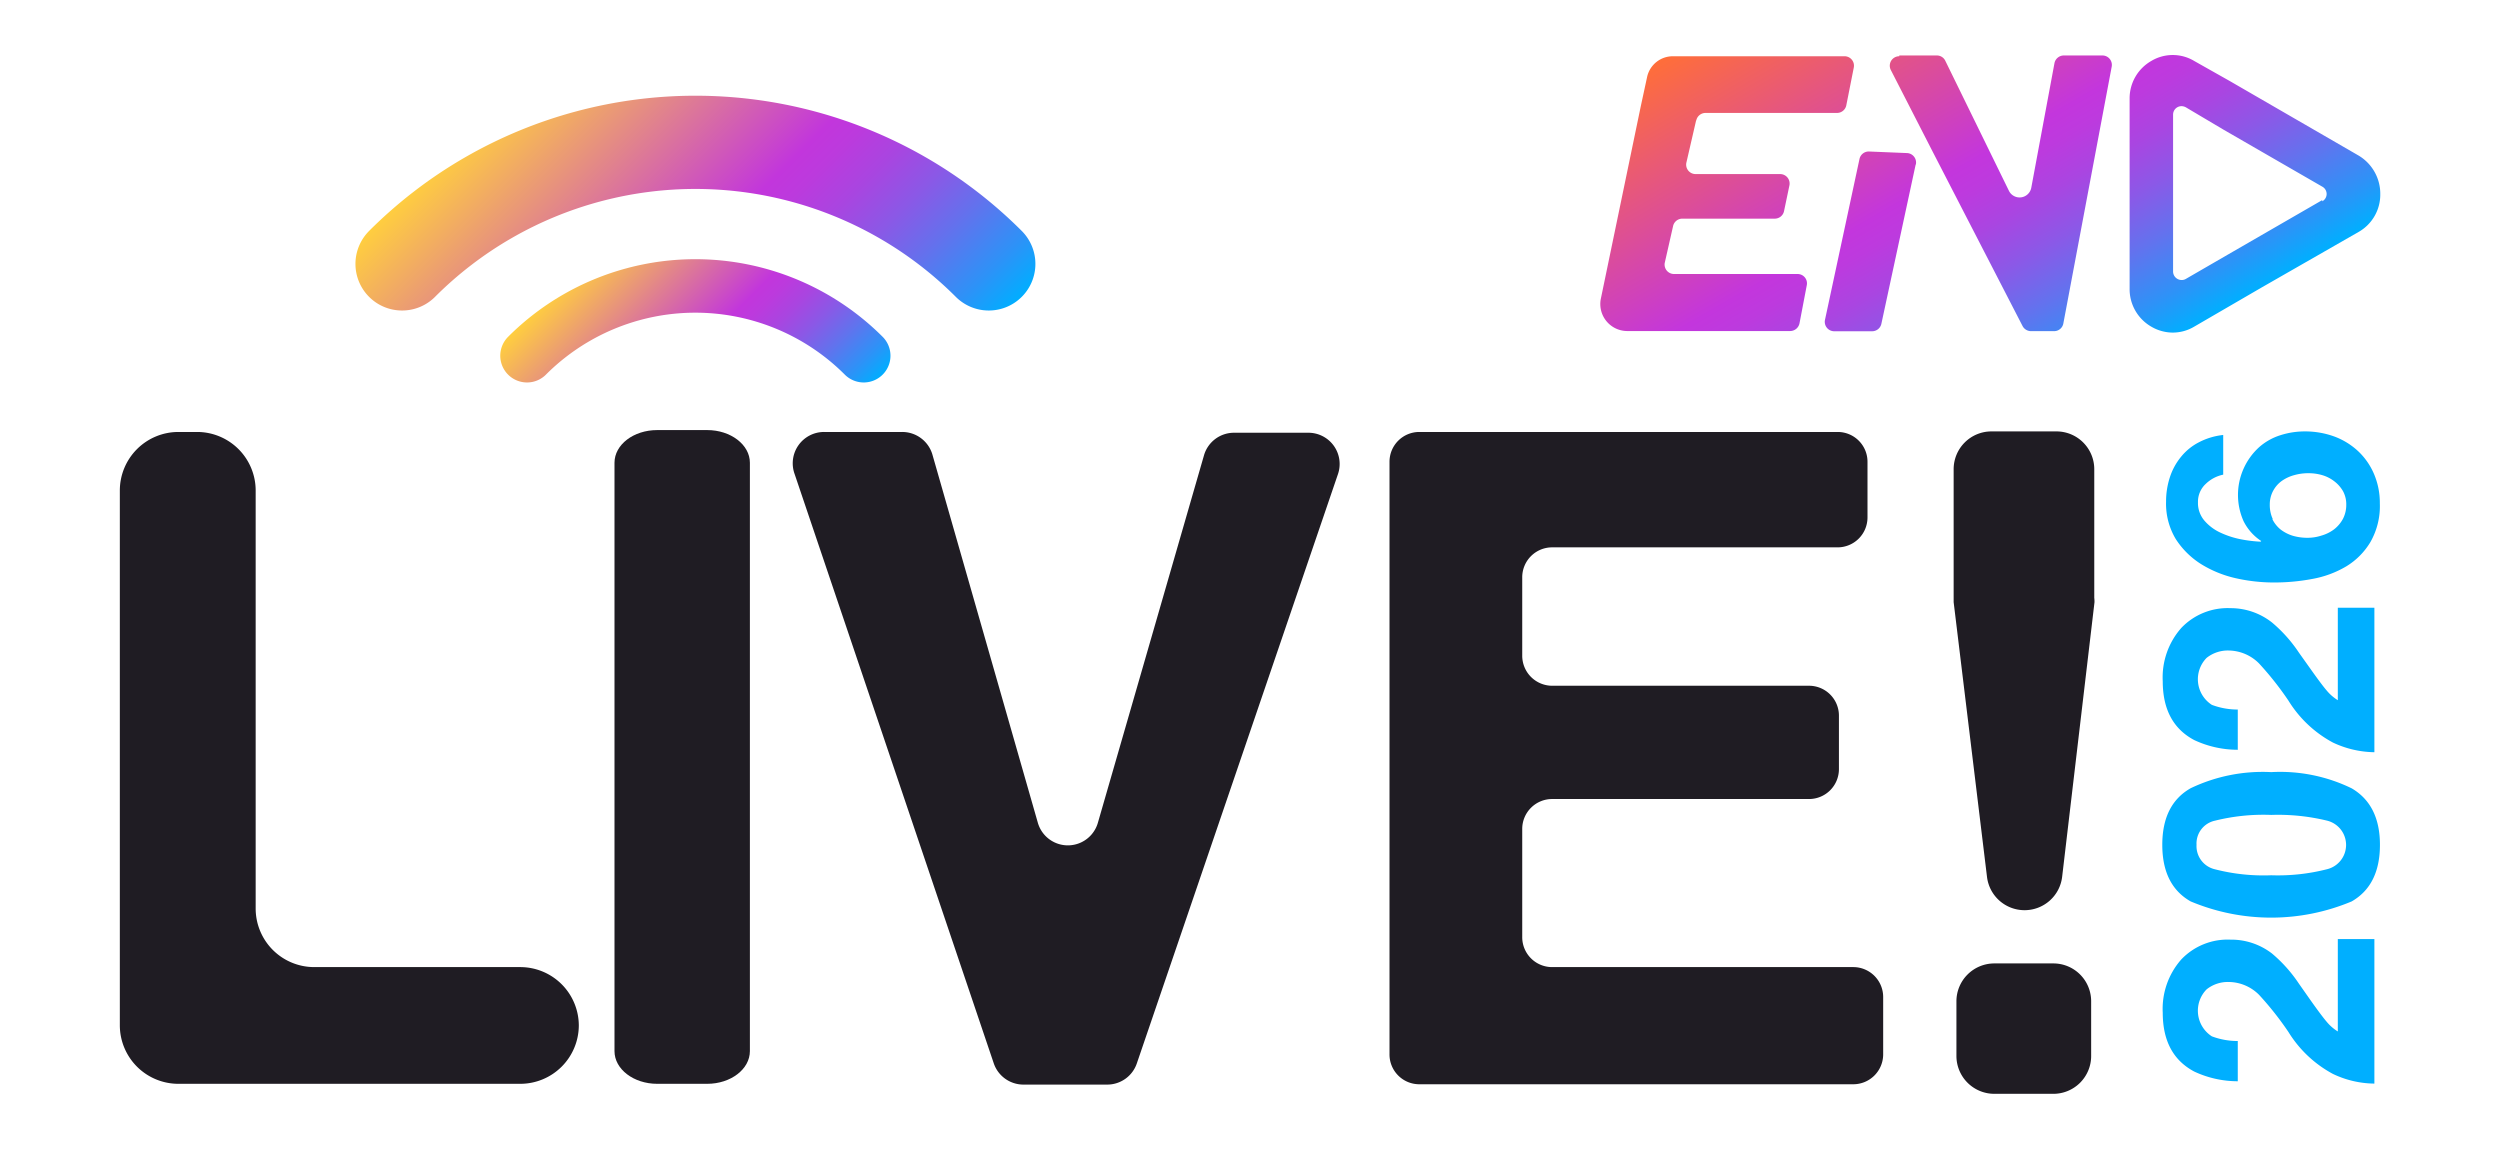
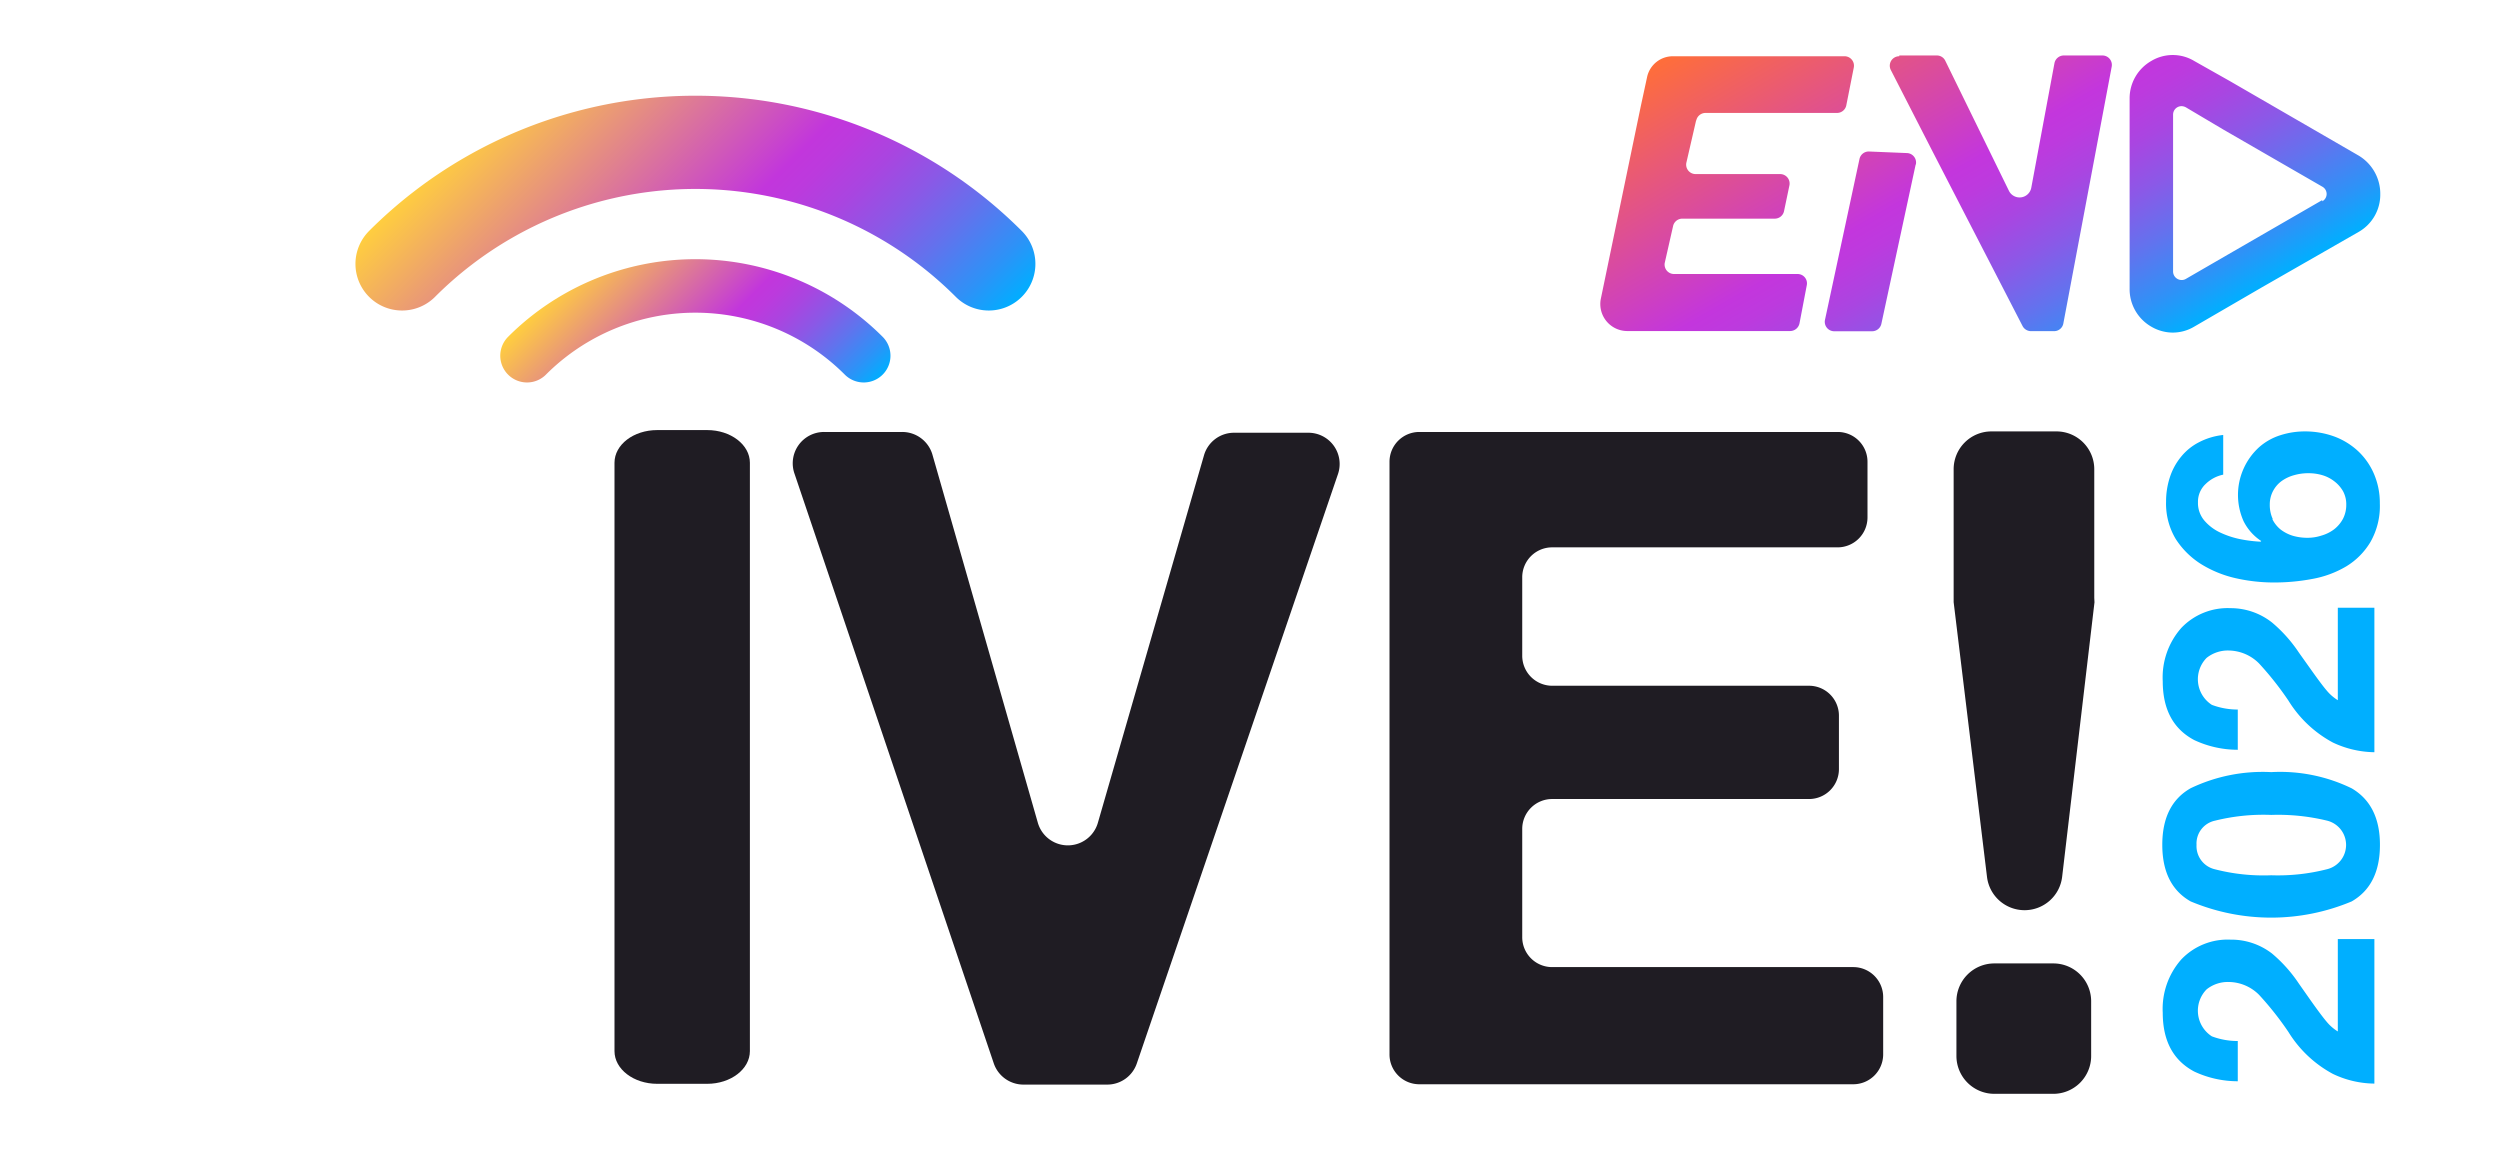
<svg xmlns="http://www.w3.org/2000/svg" xmlns:xlink="http://www.w3.org/1999/xlink" id="e411c957-aec8-400a-af98-454cc216dbf8" data-name="Capa 1" viewBox="0 0 224.9 103.34">
  <defs>
    <linearGradient id="a07e7c19-4c9e-4736-9bd5-6f31311bf45b" data-name="Nueva muestra de degradado 4" x1="-2776.1" y1="-2683.41" x2="-2749.87" y2="-2683.41" gradientTransform="translate(118.82 3883.2) rotate(45)" gradientUnits="userSpaceOnUse">
      <stop offset="0" stop-color="#ffce3f" />
      <stop offset="0.49" stop-color="#c236dc" />
      <stop offset="0.54" stop-color="#bc3add" />
      <stop offset="0.62" stop-color="#a945e0" />
      <stop offset="0.71" stop-color="#8b58e6" />
      <stop offset="0.81" stop-color="#6272ed" />
      <stop offset="0.92" stop-color="#2d92f7" />
      <stop offset="1" stop-color="#00aeff" />
    </linearGradient>
    <linearGradient id="ea236e19-ebc7-43d8-bfbd-55e261d7ae7e" x1="-2791.69" y1="-2689.26" x2="-2745.98" y2="-2689.26" xlink:href="#a07e7c19-4c9e-4736-9bd5-6f31311bf45b" />
    <linearGradient id="b0a3b39d-f531-460f-9550-c5eefba49dad" data-name="Degradado sin nombre 4" x1="164.29" y1="-3.27" x2="186.68" y2="35.51" gradientUnits="userSpaceOnUse">
      <stop offset="0" stop-color="#ff6e39" />
      <stop offset="0.49" stop-color="#c336dd" />
      <stop offset="0.54" stop-color="#bd3ade" />
      <stop offset="0.62" stop-color="#aa45e1" />
      <stop offset="0.71" stop-color="#8c58e7" />
      <stop offset="0.81" stop-color="#6372ee" />
      <stop offset="0.92" stop-color="#2e92f7" />
      <stop offset="1" stop-color="#00afff" />
    </linearGradient>
  </defs>
  <g>
    <g>
      <g>
-         <path d="M16.05,38.86h1.71A5.27,5.27,0,0,1,23,44.13V81.69A5.27,5.27,0,0,0,28.3,87H46.8a5.27,5.27,0,0,1,5.27,5.27h0A5.27,5.27,0,0,1,46.8,97.5H16.05a5.27,5.27,0,0,1-5.27-5.27V44.13A5.27,5.27,0,0,1,16.05,38.86Z" style="fill: #1f1c23" />
        <path d="M59.12,38.69h4.5c2.12,0,3.84,1.32,3.84,2.94V94.56c0,1.62-1.72,2.94-3.84,2.94h-4.5c-2.12,0-3.84-1.32-3.84-2.94V41.63C55.28,40,57,38.69,59.12,38.69Z" style="fill: #1f1c23" />
        <path d="M74.16,38.86h7a2.83,2.83,0,0,1,2.71,2L93.36,74a2.81,2.81,0,0,0,5.41,0l9.55-33.07a2.81,2.81,0,0,1,2.7-2h6.68a2.81,2.81,0,0,1,2.66,3.73l-18.09,53a2.81,2.81,0,0,1-2.66,1.91H92.07a2.82,2.82,0,0,1-2.67-1.91l-17.91-53A2.82,2.82,0,0,1,74.16,38.86Z" style="fill: #1f1c23" />
        <path d="M162.74,71.88H139.63a2.69,2.69,0,0,0-2.69,2.69v9.7A2.69,2.69,0,0,0,139.63,87h27.09a2.69,2.69,0,0,1,2.69,2.68v5.18a2.69,2.69,0,0,1-2.69,2.68H127.65A2.68,2.68,0,0,1,125,94.82V41.55a2.68,2.68,0,0,1,2.68-2.69h37.64A2.68,2.68,0,0,1,168,41.55v5a2.69,2.69,0,0,1-2.68,2.69H139.63a2.69,2.69,0,0,0-2.69,2.68V59a2.7,2.7,0,0,0,2.69,2.69h23.11a2.69,2.69,0,0,1,2.69,2.68V69.2A2.69,2.69,0,0,1,162.74,71.88Z" style="fill: #1f1c23" />
      </g>
      <path d="M47.41,32A21.41,21.41,0,0,1,77.7,32" style="fill: none;stroke-linecap: round;stroke-miterlimit: 10;stroke-width: 4.812px;stroke: url(#a07e7c19-4c9e-4736-9bd5-6f31311bf45b)" />
      <path d="M36.17,23.74a37.31,37.31,0,0,1,52.78,0" style="fill: none;stroke-linecap: round;stroke-miterlimit: 10;stroke-width: 8.387px;stroke: url(#ea236e19-ebc7-43d8-bfbd-55e261d7ae7e)" />
      <g>
        <path d="M198.51,89a2.74,2.74,0,0,0,.47,4.23,6.58,6.58,0,0,0,2.33.42v3.62a9.23,9.23,0,0,1-3.91-.87c-1.89-1-2.84-2.76-2.84-5.3a6.72,6.72,0,0,1,1.67-4.79,5.75,5.75,0,0,1,4.42-1.78,6,6,0,0,1,3.74,1.25,12.81,12.81,0,0,1,2.42,2.71L207.87,90q1,1.41,1.44,1.92a4.07,4.07,0,0,0,1,.87V84.48h3.29v13a8.82,8.82,0,0,1-3.73-.87,10.56,10.56,0,0,1-4-3.77,28.29,28.29,0,0,0-2.64-3.34,3.89,3.89,0,0,0-2.72-1.16A3.06,3.06,0,0,0,198.51,89Z" style="fill: #00afff" />
        <path d="M214.1,76q0,3.63-2.54,5.09a18.71,18.71,0,0,1-14.49,0q-2.55-1.45-2.55-5.09t2.55-5.09a15,15,0,0,1,7.25-1.45,14.7,14.7,0,0,1,7.24,1.46C213.25,71.91,214.1,73.61,214.1,76Zm-4.78-2.18a18.69,18.69,0,0,0-5-.51,18.05,18.05,0,0,0-5.07.52A2.1,2.1,0,0,0,197.6,76a2.14,2.14,0,0,0,1.65,2.2,17.54,17.54,0,0,0,5.07.54,17.82,17.82,0,0,0,5-.54,2.25,2.25,0,0,0,0-4.38Z" style="fill: #00afff" />
        <path d="M198.51,59.18a2.74,2.74,0,0,0,.47,4.23,6.58,6.58,0,0,0,2.33.42v3.62a9.23,9.23,0,0,1-3.91-.87q-2.84-1.5-2.84-5.3a6.72,6.72,0,0,1,1.67-4.79,5.75,5.75,0,0,1,4.42-1.78A6,6,0,0,1,204.39,56a12.81,12.81,0,0,1,2.42,2.71l1.06,1.49q1,1.41,1.44,1.92a4.07,4.07,0,0,0,1,.87V54.67h3.29v13a9,9,0,0,1-3.73-.87,10.56,10.56,0,0,1-4-3.77,28.29,28.29,0,0,0-2.64-3.34,3.91,3.91,0,0,0-2.72-1.17A3.07,3.07,0,0,0,198.51,59.18Z" style="fill: #00afff" />
      </g>
-       <path d="M188.42,54.18l-2.91,24.7a3.4,3.4,0,0,1-3.38,3h0a3.4,3.4,0,0,1-3.38-3l-3-24.71c0-.13,0-.27,0-.41V42.21a3.4,3.4,0,0,1,3.4-3.4H185a3.4,3.4,0,0,1,3.4,3.4V53.78A2.68,2.68,0,0,1,188.42,54.18Zm-.3,35.89V95a3.4,3.4,0,0,1-3.4,3.4h-5.28A3.41,3.41,0,0,1,176,95V90.07a3.41,3.41,0,0,1,3.41-3.4h5.28A3.4,3.4,0,0,1,188.12,90.07Z" style="fill: #1f1c23" />
+       <path d="M188.42,54.18l-2.91,24.7a3.4,3.4,0,0,1-3.38,3h0a3.4,3.4,0,0,1-3.38-3l-3-24.71c0-.13,0-.27,0-.41V42.21a3.4,3.4,0,0,1,3.4-3.4H185a3.4,3.4,0,0,1,3.4,3.4V53.78Zm-.3,35.89V95a3.4,3.4,0,0,1-3.4,3.4h-5.28A3.41,3.41,0,0,1,176,95V90.07a3.41,3.41,0,0,1,3.41-3.4h5.28A3.4,3.4,0,0,1,188.12,90.07Z" style="fill: #1f1c23" />
      <path d="M198.42,43.54a2.18,2.18,0,0,0-.69,1.64,2.44,2.44,0,0,0,.6,1.68,4.22,4.22,0,0,0,1.45,1.07,7.92,7.92,0,0,0,1.84.59,12.37,12.37,0,0,0,1.74.21l.06-.06a4.55,4.55,0,0,1-1.59-1.79,5.79,5.79,0,0,1,0-4.71,5.79,5.79,0,0,1,1.39-1.93,5.28,5.28,0,0,1,1.93-1.09,7.15,7.15,0,0,1,2.19-.34,7.7,7.7,0,0,1,2.66.46,6.42,6.42,0,0,1,2.14,1.32,6.1,6.1,0,0,1,1.43,2.06,6.61,6.61,0,0,1,.52,2.64,6.52,6.52,0,0,1-.84,3.46,6.38,6.38,0,0,1-2.18,2.2,9.13,9.13,0,0,1-3.05,1.13,18.32,18.32,0,0,1-3.48.32,15.51,15.51,0,0,1-3.44-.39,10.17,10.17,0,0,1-3.1-1.27,7.38,7.38,0,0,1-2.27-2.25,6.18,6.18,0,0,1-.87-3.36,7,7,0,0,1,.35-2.22,5.62,5.62,0,0,1,1-1.82,5,5,0,0,1,1.6-1.3,6.11,6.11,0,0,1,2.19-.66V42.7A3.18,3.18,0,0,0,198.42,43.54Zm6,3.16a2.79,2.79,0,0,0,.75.94,3.46,3.46,0,0,0,1.1.56,4.71,4.71,0,0,0,1.31.18,4,4,0,0,0,1.26-.2A3.46,3.46,0,0,0,210,47.6a3,3,0,0,0,.78-.94,2.72,2.72,0,0,0,.29-1.26,2.46,2.46,0,0,0-.29-1.21,3,3,0,0,0-.77-.88,3.27,3.27,0,0,0-1.08-.56,4.39,4.39,0,0,0-1.25-.18,4.59,4.59,0,0,0-1.28.17,3.52,3.52,0,0,0-1.11.51,2.61,2.61,0,0,0-.79.89,2.56,2.56,0,0,0-.31,1.26A3,3,0,0,0,204.46,46.7Z" style="fill: #00afff" />
    </g>
    <path d="M212.19,14l-11.6-6.71L197.4,5.49a3.75,3.75,0,0,0-3.88,0,3.87,3.87,0,0,0-1.94,3.37V26a3.89,3.89,0,0,0,1.94,3.38,3.85,3.85,0,0,0,1.94.54,3.77,3.77,0,0,0,1.94-.54l6.06-3.52,8.73-5a3.86,3.86,0,0,0,1.94-3.37A4,4,0,0,0,212.19,14Zm-3.28,4-8.07,4.66-4.2,2.43a.72.72,0,0,1-.38.1.77.77,0,0,1-.77-.76V10.32a.76.76,0,0,1,.76-.77.86.86,0,0,1,.4.11l3.37,2,8.89,5.13a.75.75,0,0,1,0,1.32Zm-56.32-7.2-.89,3.86a.85.85,0,0,0,.83,1h7.62a.85.85,0,0,1,.83,1L160.49,19a.85.85,0,0,1-.83.67h-8.32a.85.85,0,0,0-.83.67l-.75,3.31a.85.85,0,0,0,.83,1h11.12a.84.84,0,0,1,.83,1l-.66,3.45a.86.86,0,0,1-.83.68H146.33A2.43,2.43,0,0,1,144,26.93L147.6,9.58h0l.57-2.64a2.37,2.37,0,0,1,2.32-1.88h15.44a.85.85,0,0,1,.84,1l-.68,3.43a.85.85,0,0,1-.83.67H153.42A.85.85,0,0,0,152.59,10.87Zm18.27-5.81h3.37a.84.84,0,0,1,.77.48l5.73,11.71a1.07,1.07,0,0,0,2-.27l2.09-11.23a.86.86,0,0,1,.84-.69h3.47a.85.85,0,0,1,.84,1l-4.35,23.1a.84.84,0,0,1-.83.7h-2.08a.86.86,0,0,1-.76-.46L173.84,13.6,170.1,6.3A.85.85,0,0,1,170.86,5.06Zm1.48,9.78-3.09,14.35a.85.85,0,0,1-.83.68H165a.85.85,0,0,1-.83-1l3.11-14.5a.85.85,0,0,1,.87-.67l3.4.14A.85.85,0,0,1,172.34,14.84Z" style="fill: url(#b0a3b39d-f531-460f-9550-c5eefba49dad)" />
  </g>
</svg>